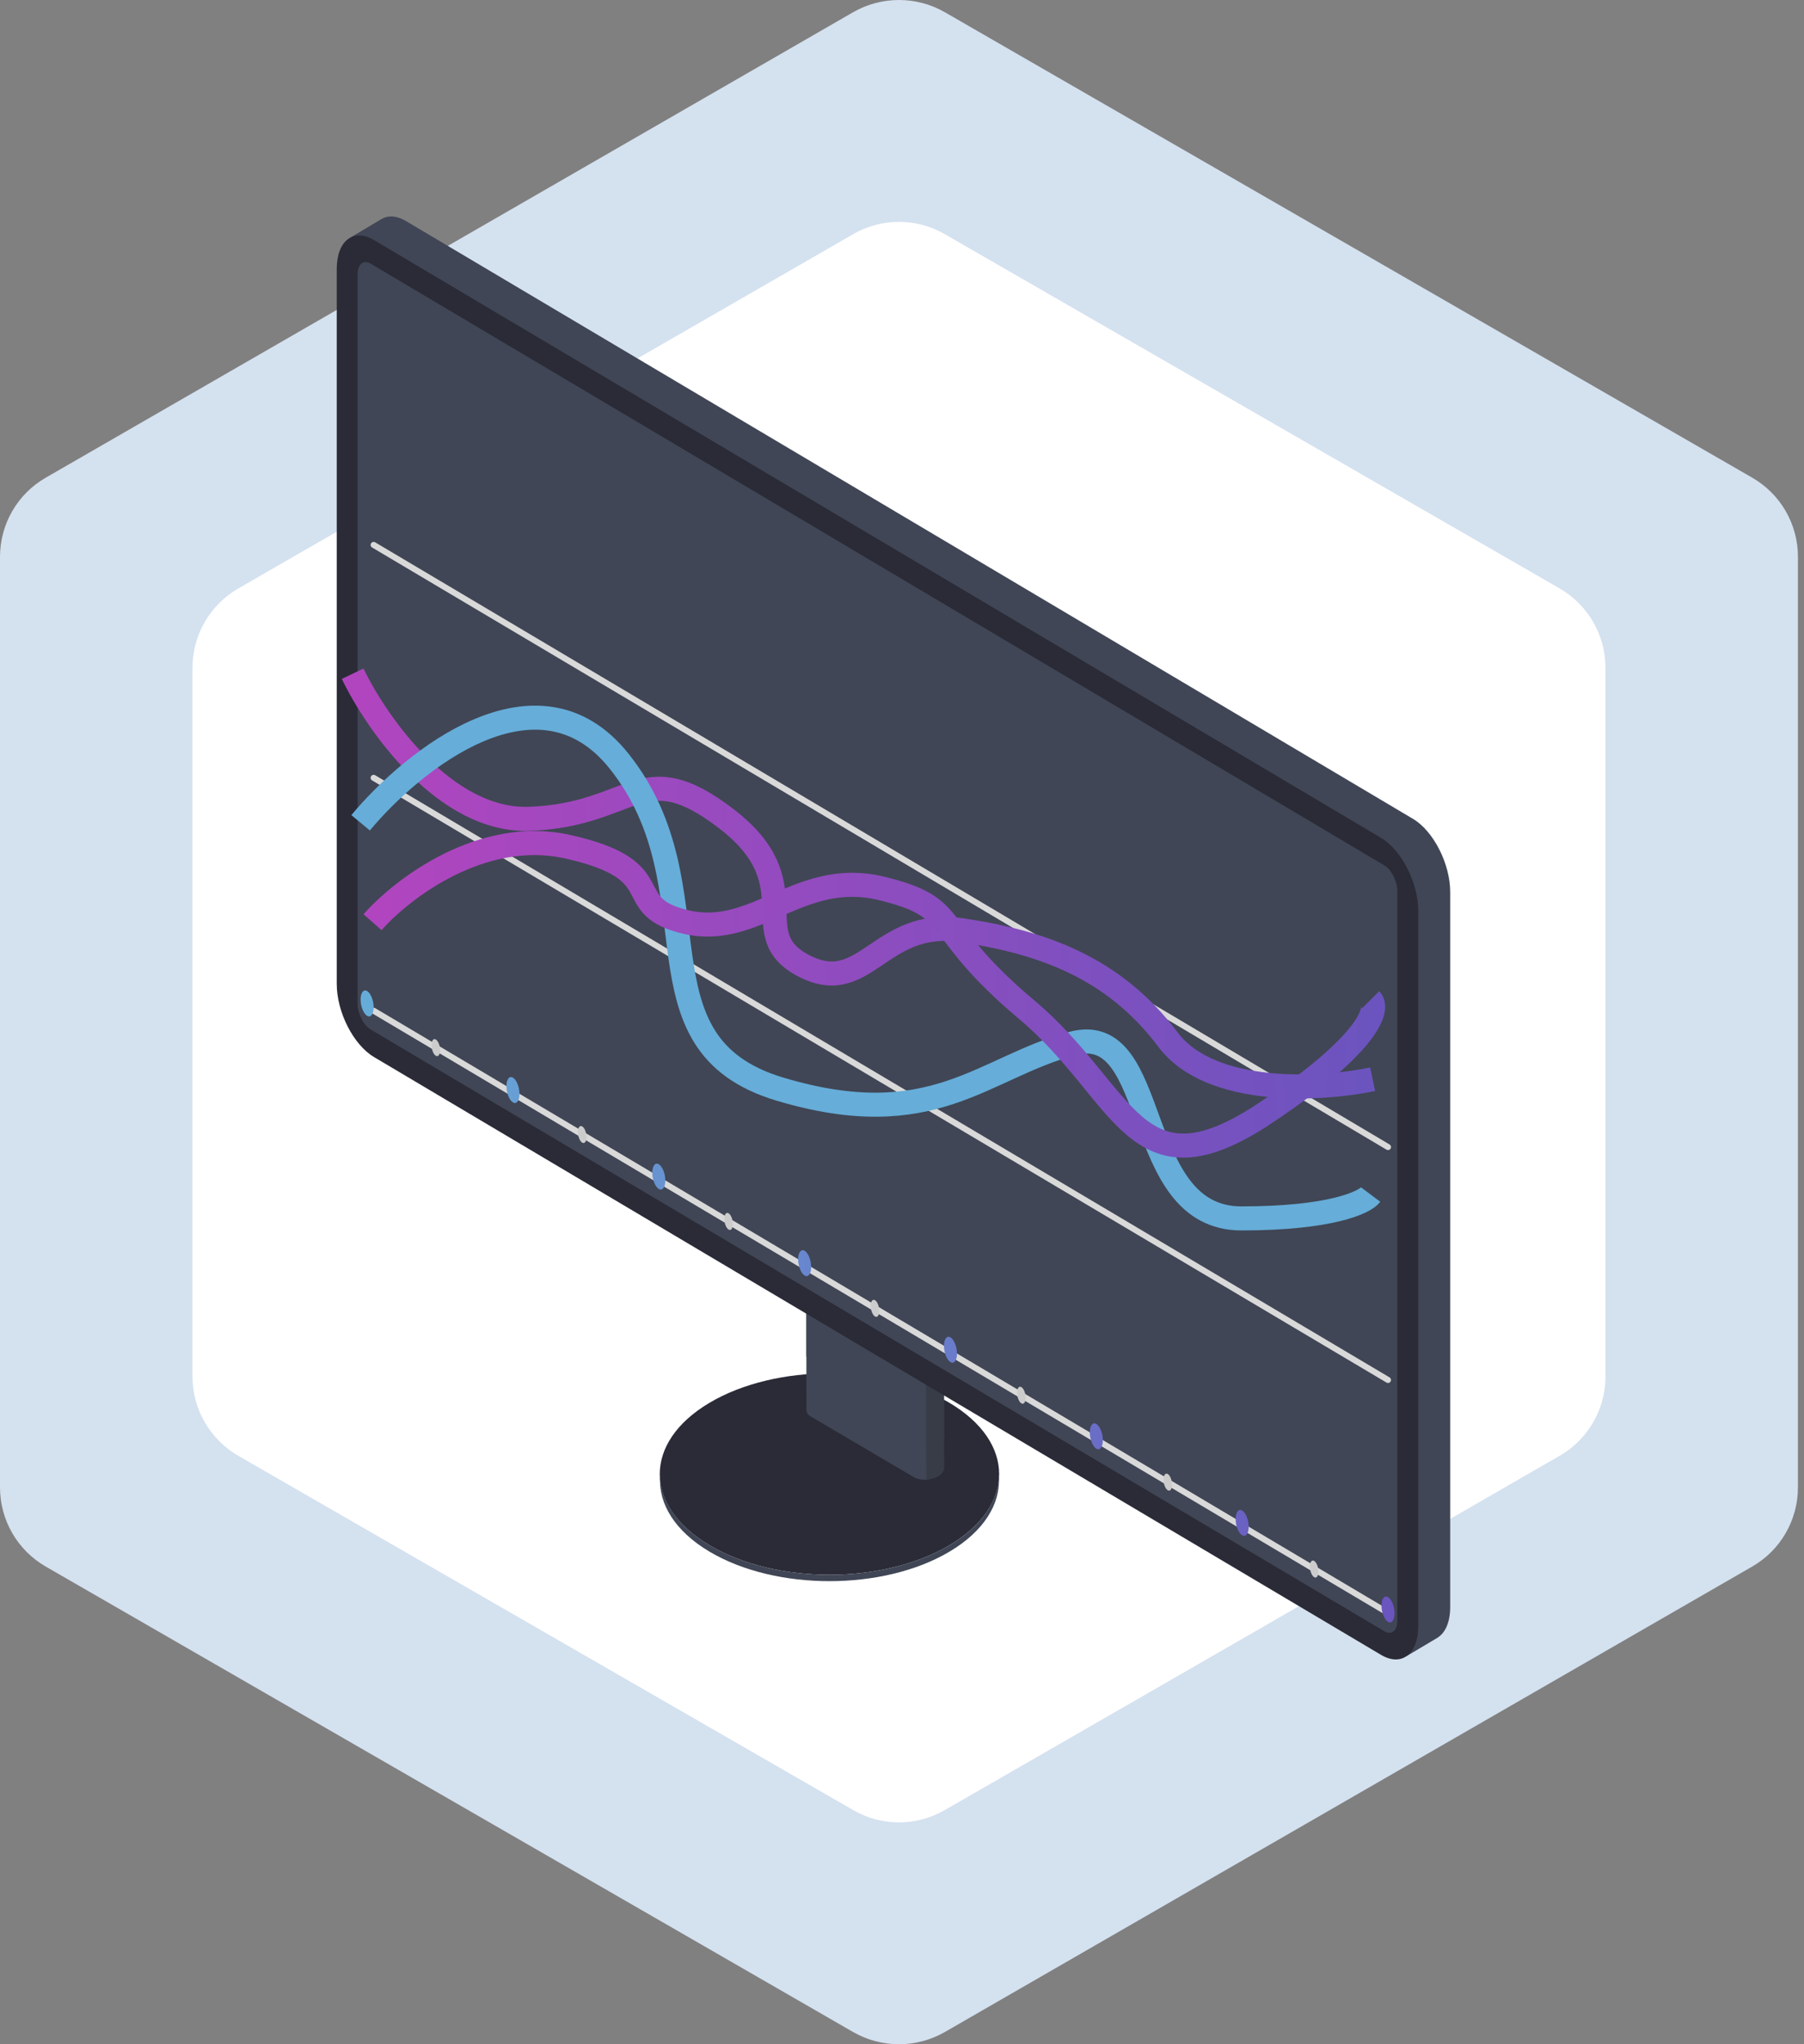
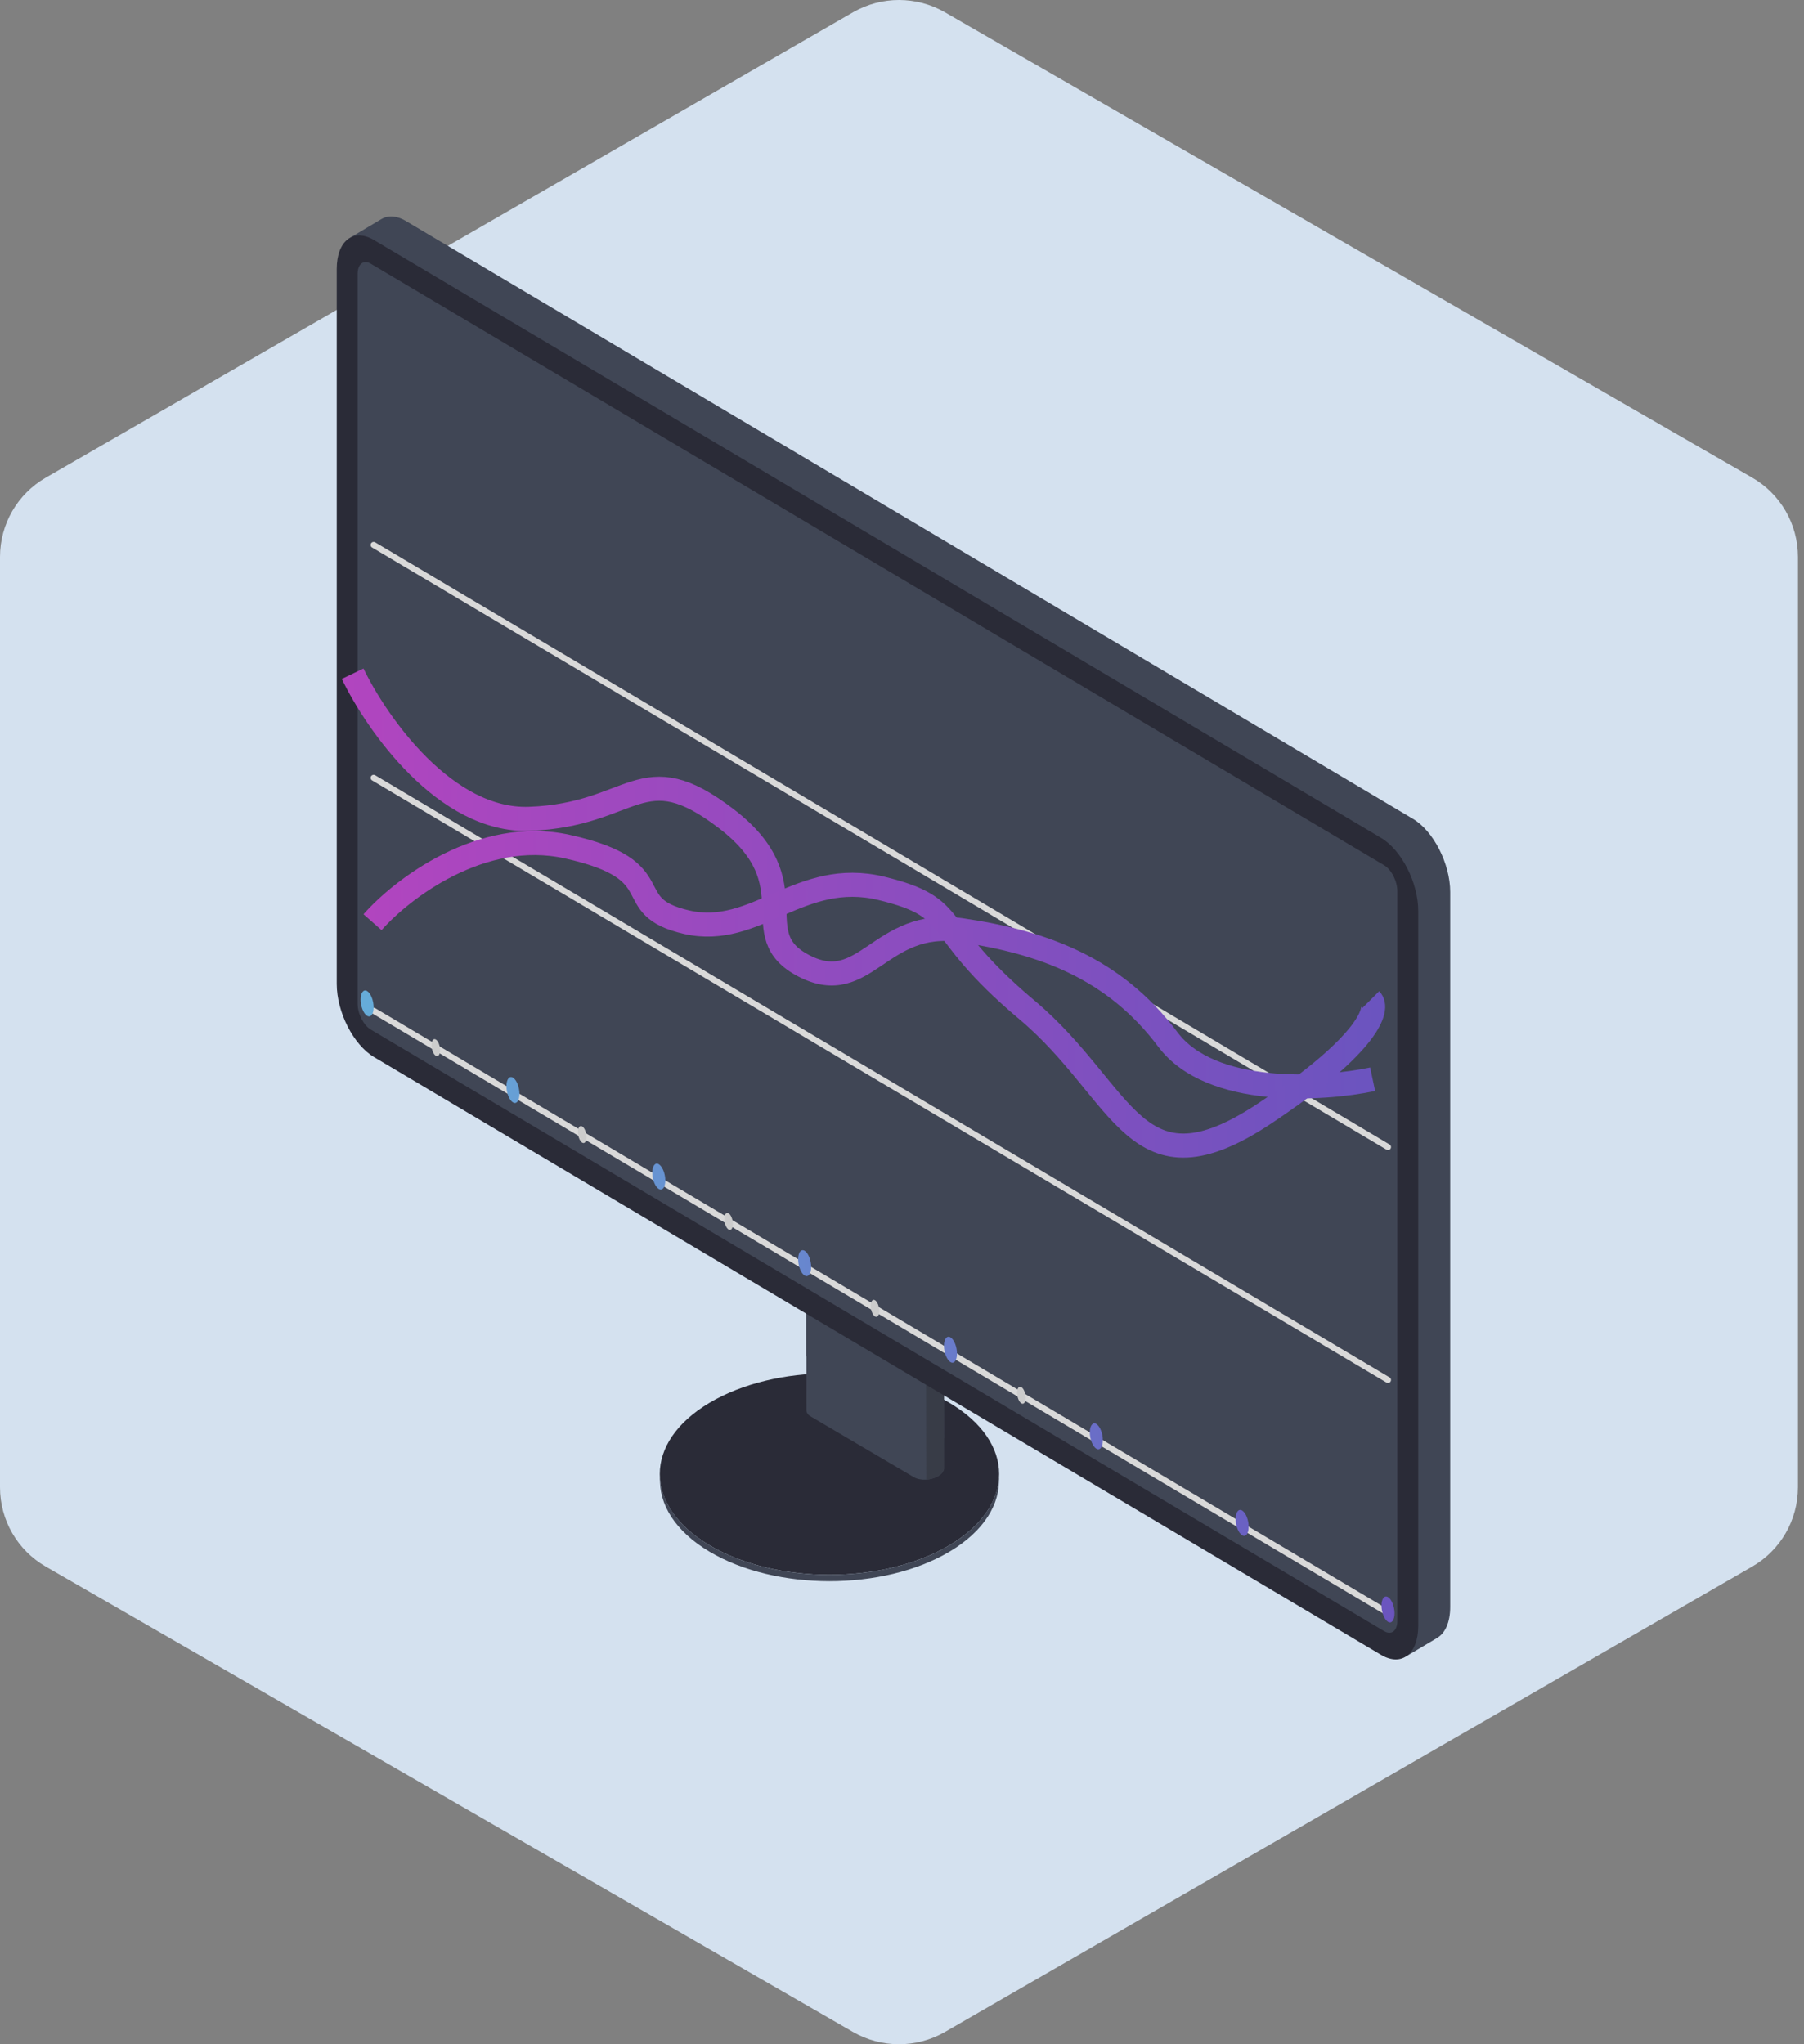
<svg xmlns="http://www.w3.org/2000/svg" width="150" height="170" viewBox="0 0 150 170" fill="none">
  <rect x="0" y="0" width="150" height="170" fill="#808080" stroke="none" />
  <path d="M78.562 1.016L145.684 39.718C148.048 41.073 149.497 43.586 149.497 46.312L149.497 123.685C149.497 126.411 148.048 128.925 145.684 130.281L78.562 168.984C76.198 170.339 73.299 170.339 70.935 168.984L3.813 130.282C1.449 128.926 -1.90526e-06 126.413 -2.02443e-06 123.686L-5.40651e-06 46.313C-5.52568e-06 43.587 1.449 41.074 3.813 39.719L66.022 3.85L70.935 1.017C73.299 -0.339 76.198 -0.339 78.562 1.016Z" fill="#D4E1EF" />
-   <path d="M78.562 19.476L129.681 48.933C132.046 50.305 133.494 52.818 133.494 55.528L133.494 114.472C133.494 115.477 133.296 116.453 132.93 117.351C132.915 117.366 132.915 117.381 132.915 117.381C132.274 118.905 131.161 120.214 129.681 121.067L128.568 121.706L103.138 136.374L78.562 150.524C76.198 151.894 73.299 151.894 70.935 150.524L19.816 121.067C17.451 119.695 16.003 117.182 16.003 114.472L16.003 55.528C16.003 52.817 17.451 50.303 19.816 48.933L22.303 47.502L70.935 19.476C73.299 18.106 76.198 18.106 78.562 19.476Z" fill="white" />
  <path d="M78.945 128.504C73.435 131.775 64.503 131.775 58.992 128.503C53.483 125.233 53.482 119.929 58.992 116.658C64.502 113.387 73.435 113.387 78.945 116.658C84.454 119.929 84.454 125.233 78.945 128.504Z" fill="#2A2B37" />
  <path d="M78.948 128.503C73.438 131.775 64.505 131.775 58.995 128.503C56.355 126.935 54.994 124.901 54.884 122.847C54.765 125.078 56.126 127.333 58.995 129.037C64.505 132.308 73.438 132.308 78.948 129.037C81.817 127.333 83.178 125.079 83.058 122.847C82.949 124.901 81.588 126.935 78.948 128.503Z" fill="#404655" />
  <path d="M78.007 122.756C77.413 123.112 76.514 123.153 75.998 122.849L67.4 117.787C67.169 117.651 67.054 117.468 67.052 117.276H67.051L67.042 99.103L78.478 104.045L78.494 122.035C78.497 122.071 78.498 122.106 78.494 122.142C78.467 122.357 78.303 122.579 78.007 122.756Z" fill="#404655" />
  <path d="M67.046 105.738L67.049 112.798L78.492 119.592L78.485 110.614L68.659 104.78L67.046 105.738Z" fill="#404655" />
  <path d="M78.477 104.045L78.492 122.036C78.496 122.071 78.496 122.106 78.492 122.142C78.467 122.358 78.302 122.58 78.006 122.757C77.723 122.927 77.37 123.024 77.022 123.047L76.975 103.396L78.477 104.045Z" fill="#383C47" />
  <path d="M78.13 103.485L69.532 98.423C69.016 98.119 68.117 98.16 67.523 98.515C66.929 98.871 66.867 99.406 67.383 99.709L75.981 104.771C76.497 105.075 77.397 105.034 77.99 104.678C78.583 104.324 78.646 103.789 78.13 103.485Z" fill="#383C47" />
  <path d="M75.992 104.887L67.394 99.826C67.157 99.685 67.044 99.497 67.046 99.299C67.082 99.453 67.193 99.597 67.383 99.709L75.981 104.771C76.497 105.075 77.397 105.034 77.99 104.678C78.31 104.487 78.475 104.243 78.478 104.012C78.539 104.275 78.376 104.571 78.001 104.795C77.408 105.151 76.509 105.192 75.992 104.887Z" fill="#383C47" />
  <path d="M117.485 68.095L33.751 18.38C32.98 17.922 32.277 17.894 31.735 18.21V18.207L29.12 19.766L30.716 19.997C30.678 20.241 30.656 20.503 30.656 20.785V80.242C30.656 82.585 32.042 85.308 33.751 86.322L117.358 135.96L116.931 137.738L119.509 136.205L119.506 136.202C120.164 135.815 120.582 134.915 120.582 133.631V74.175C120.58 71.831 119.195 69.11 117.485 68.095Z" fill="#404655" />
  <path d="M114.83 137.618L31.095 87.903C29.386 86.889 28 84.167 28 81.824V22.367C28 20.024 29.386 18.947 31.095 19.962L114.83 69.677C116.539 70.691 117.925 73.413 117.925 75.756V135.212C117.925 137.556 116.539 138.632 114.83 137.618Z" fill="#2A2B37" />
  <path d="M115.091 135.647L30.832 85.622C30.227 85.263 29.737 84.299 29.737 83.471V22.783C29.737 21.954 30.227 21.573 30.832 21.932L115.091 71.957C115.696 72.316 116.186 73.28 116.186 74.109V134.797C116.186 135.625 115.696 136.006 115.091 135.647Z" fill="#404655" />
  <path d="M31.067 84.052L115.411 134.127" stroke="#D9D9D9" stroke-width="0.5" stroke-miterlimit="10" stroke-linecap="round" stroke-linejoin="round" />
  <path d="M31.067 64.684L115.411 114.759" stroke="#D9D9D9" stroke-width="0.5" stroke-miterlimit="10" stroke-linecap="round" stroke-linejoin="round" />
  <path d="M31.067 45.315L115.411 95.39" stroke="#D9D9D9" stroke-width="0.5" stroke-miterlimit="10" stroke-linecap="round" stroke-linejoin="round" />
  <path d="M30.526 84.476C30.825 84.653 31.067 84.337 31.067 83.768C31.067 83.2 30.825 82.595 30.526 82.417C30.227 82.24 29.984 82.556 29.984 83.125C29.984 83.693 30.227 84.298 30.526 84.476Z" fill="url(#paint0_linear_939_6106)" />
  <path d="M42.651 91.675C42.95 91.853 43.193 91.536 43.193 90.968C43.193 90.4 42.95 89.795 42.651 89.617C42.352 89.439 42.109 89.756 42.109 90.325C42.109 90.893 42.352 91.498 42.651 91.675Z" fill="url(#paint1_linear_939_6106)" />
  <path d="M54.778 98.875C55.078 99.053 55.32 98.736 55.32 98.167C55.32 97.599 55.078 96.994 54.778 96.817C54.479 96.639 54.237 96.956 54.237 97.524C54.237 98.093 54.479 98.697 54.778 98.875Z" fill="url(#paint2_linear_939_6106)" />
  <path d="M66.906 106.074C67.205 106.252 67.447 105.935 67.447 105.367C67.447 104.798 67.205 104.193 66.906 104.016C66.606 103.838 66.364 104.155 66.364 104.723C66.364 105.292 66.606 105.897 66.906 106.074Z" fill="url(#paint3_linear_939_6106)" />
  <path d="M79.031 113.274C79.33 113.452 79.573 113.135 79.573 112.567C79.573 111.998 79.33 111.394 79.031 111.216C78.731 111.038 78.489 111.355 78.489 111.924C78.489 112.492 78.731 113.097 79.031 113.274Z" fill="url(#paint4_linear_939_6106)" />
  <path d="M103.283 127.673C103.583 127.851 103.825 127.534 103.825 126.966C103.825 126.397 103.583 125.793 103.283 125.615C102.984 125.437 102.742 125.754 102.742 126.322C102.742 126.891 102.984 127.496 103.283 127.673Z" fill="url(#paint5_linear_939_6106)" />
  <path d="M91.158 120.474C91.457 120.651 91.7 120.334 91.7 119.766C91.7 119.198 91.457 118.593 91.158 118.415C90.859 118.237 90.617 118.554 90.617 119.123C90.617 119.691 90.859 120.296 91.158 120.474Z" fill="url(#paint6_linear_939_6106)" />
  <path d="M115.411 134.873C115.71 135.05 115.953 134.734 115.953 134.165C115.953 133.597 115.71 132.992 115.411 132.814C115.112 132.637 114.869 132.953 114.869 133.522C114.869 134.09 115.112 134.695 115.411 134.873Z" fill="url(#paint7_linear_939_6106)" />
  <path d="M36.237 87.797C36.434 87.914 36.593 87.706 36.593 87.333C36.593 86.959 36.434 86.562 36.237 86.446C36.041 86.329 35.882 86.537 35.882 86.91C35.882 87.284 36.041 87.681 36.237 87.797Z" fill="#CCCCCC" />
  <path d="M48.41 95.024C48.606 95.141 48.766 94.933 48.766 94.56C48.766 94.186 48.606 93.789 48.41 93.672C48.213 93.556 48.054 93.764 48.054 94.137C48.054 94.51 48.213 94.907 48.41 95.024Z" fill="#CCCCCC" />
  <path d="M60.582 102.251C60.778 102.368 60.938 102.16 60.938 101.786C60.938 101.413 60.778 101.016 60.582 100.899C60.385 100.783 60.226 100.991 60.226 101.364C60.226 101.737 60.385 102.134 60.582 102.251Z" fill="#CCCCCC" />
  <path d="M72.754 109.478C72.951 109.594 73.11 109.386 73.11 109.013C73.11 108.64 72.951 108.242 72.754 108.126C72.558 108.009 72.398 108.217 72.398 108.59C72.398 108.964 72.558 109.361 72.754 109.478Z" fill="#CCCCCC" />
  <path d="M84.926 116.704C85.123 116.821 85.282 116.613 85.282 116.24C85.282 115.867 85.123 115.469 84.926 115.353C84.73 115.236 84.57 115.444 84.57 115.817C84.57 116.191 84.73 116.588 84.926 116.704Z" fill="#CCCCCC" />
-   <path d="M97.098 123.931C97.295 124.048 97.454 123.84 97.454 123.466C97.454 123.093 97.295 122.696 97.098 122.579C96.902 122.463 96.742 122.671 96.742 123.044C96.742 123.417 96.902 123.814 97.098 123.931Z" fill="#CCCCCC" />
-   <path d="M109.27 131.158C109.467 131.274 109.626 131.066 109.626 130.693C109.626 130.32 109.467 129.923 109.27 129.806C109.074 129.689 108.915 129.897 108.915 130.271C108.915 130.644 109.074 131.041 109.27 131.158Z" fill="#CCCCCC" />
  <path d="M29.323 56.025C31.306 60.158 37.027 68.358 44.036 68.093C52.799 67.763 53.295 62.638 60.404 68.093C67.513 73.549 61.726 77.682 66.851 80.327C71.976 82.973 73.134 76.36 79.912 77.352C86.69 78.344 92.642 80.493 97.106 86.444C100.677 91.206 109.946 90.633 114.134 89.751" stroke="url(#paint8_linear_939_6106)" stroke-width="2" stroke-linejoin="round" />
-   <path d="M29.984 68.424C34.337 63.189 44.731 54.834 51.476 63.299C59.908 73.88 52.137 86.775 64.867 90.578C77.597 94.38 81.731 88.759 89.17 86.775C96.61 84.791 93.965 101.324 103.223 101.324C110.629 101.324 113.473 100.001 113.969 99.34" stroke="#66ADD9" stroke-width="2" stroke-linejoin="round" />
  <path d="M30.976 76.69C33.401 73.935 40.036 68.821 47.178 70.408C56.105 72.392 51.311 75.368 57.097 76.69C62.883 78.013 66.521 72.227 73.299 73.88C80.077 75.533 77.101 77.021 85.368 83.965C93.634 90.908 94.295 99.836 105.207 92.561C113.936 86.742 114.685 83.854 113.969 83.138" stroke="url(#paint9_linear_939_6106)" stroke-width="2" stroke-linejoin="round" />
  <defs>
    <linearGradient id="paint0_linear_939_6106" x1="29.355" y1="82.752" x2="116.178" y2="82.752" gradientUnits="userSpaceOnUse">
      <stop stop-color="#66ADD9" />
      <stop offset="1" stop-color="#6B54BF" />
    </linearGradient>
    <linearGradient id="paint1_linear_939_6106" x1="29.355" y1="82.753" x2="116.177" y2="82.753" gradientUnits="userSpaceOnUse">
      <stop stop-color="#66ADD9" />
      <stop offset="1" stop-color="#6B54BF" />
      <stop offset="1" stop-color="#4B57A1" />
    </linearGradient>
    <linearGradient id="paint2_linear_939_6106" x1="29.357" y1="82.753" x2="116.179" y2="82.753" gradientUnits="userSpaceOnUse">
      <stop stop-color="#66ADD9" />
      <stop offset="1" stop-color="#6B54BF" />
    </linearGradient>
    <linearGradient id="paint3_linear_939_6106" x1="29.359" y1="82.754" x2="116.181" y2="82.754" gradientUnits="userSpaceOnUse">
      <stop stop-color="#66ADD9" />
      <stop offset="1" stop-color="#6B54BF" />
    </linearGradient>
    <linearGradient id="paint4_linear_939_6106" x1="29.358" y1="82.754" x2="116.18" y2="82.754" gradientUnits="userSpaceOnUse">
      <stop stop-color="#77C190" />
      <stop offset="0.036" stop-color="#66ADD9" />
      <stop offset="1" stop-color="#6B54BF" />
    </linearGradient>
    <linearGradient id="paint5_linear_939_6106" x1="29.36" y1="82.755" x2="116.182" y2="82.755" gradientUnits="userSpaceOnUse">
      <stop stop-color="#66ADD9" />
      <stop offset="1" stop-color="#6B54BF" />
    </linearGradient>
    <linearGradient id="paint6_linear_939_6106" x1="29.36" y1="82.754" x2="116.182" y2="82.754" gradientUnits="userSpaceOnUse">
      <stop stop-color="#66ADD9" />
      <stop offset="1" stop-color="#6B54BF" />
    </linearGradient>
    <linearGradient id="paint7_linear_939_6106" x1="29.361" y1="82.755" x2="116.184" y2="82.755" gradientUnits="userSpaceOnUse">
      <stop stop-color="#66ADD9" />
      <stop offset="1" stop-color="#6B54BF" />
    </linearGradient>
    <linearGradient id="paint8_linear_939_6106" x1="28.864" y1="73.187" x2="114.593" y2="73.187" gradientUnits="userSpaceOnUse">
      <stop stop-color="#B145BF" />
      <stop offset="1" stop-color="#6B54BF" />
    </linearGradient>
    <linearGradient id="paint9_linear_939_6106" x1="30.526" y1="82.689" x2="114.626" y2="82.689" gradientUnits="userSpaceOnUse">
      <stop stop-color="#B145BF" />
      <stop offset="1" stop-color="#6B54BF" />
    </linearGradient>
  </defs>
</svg>